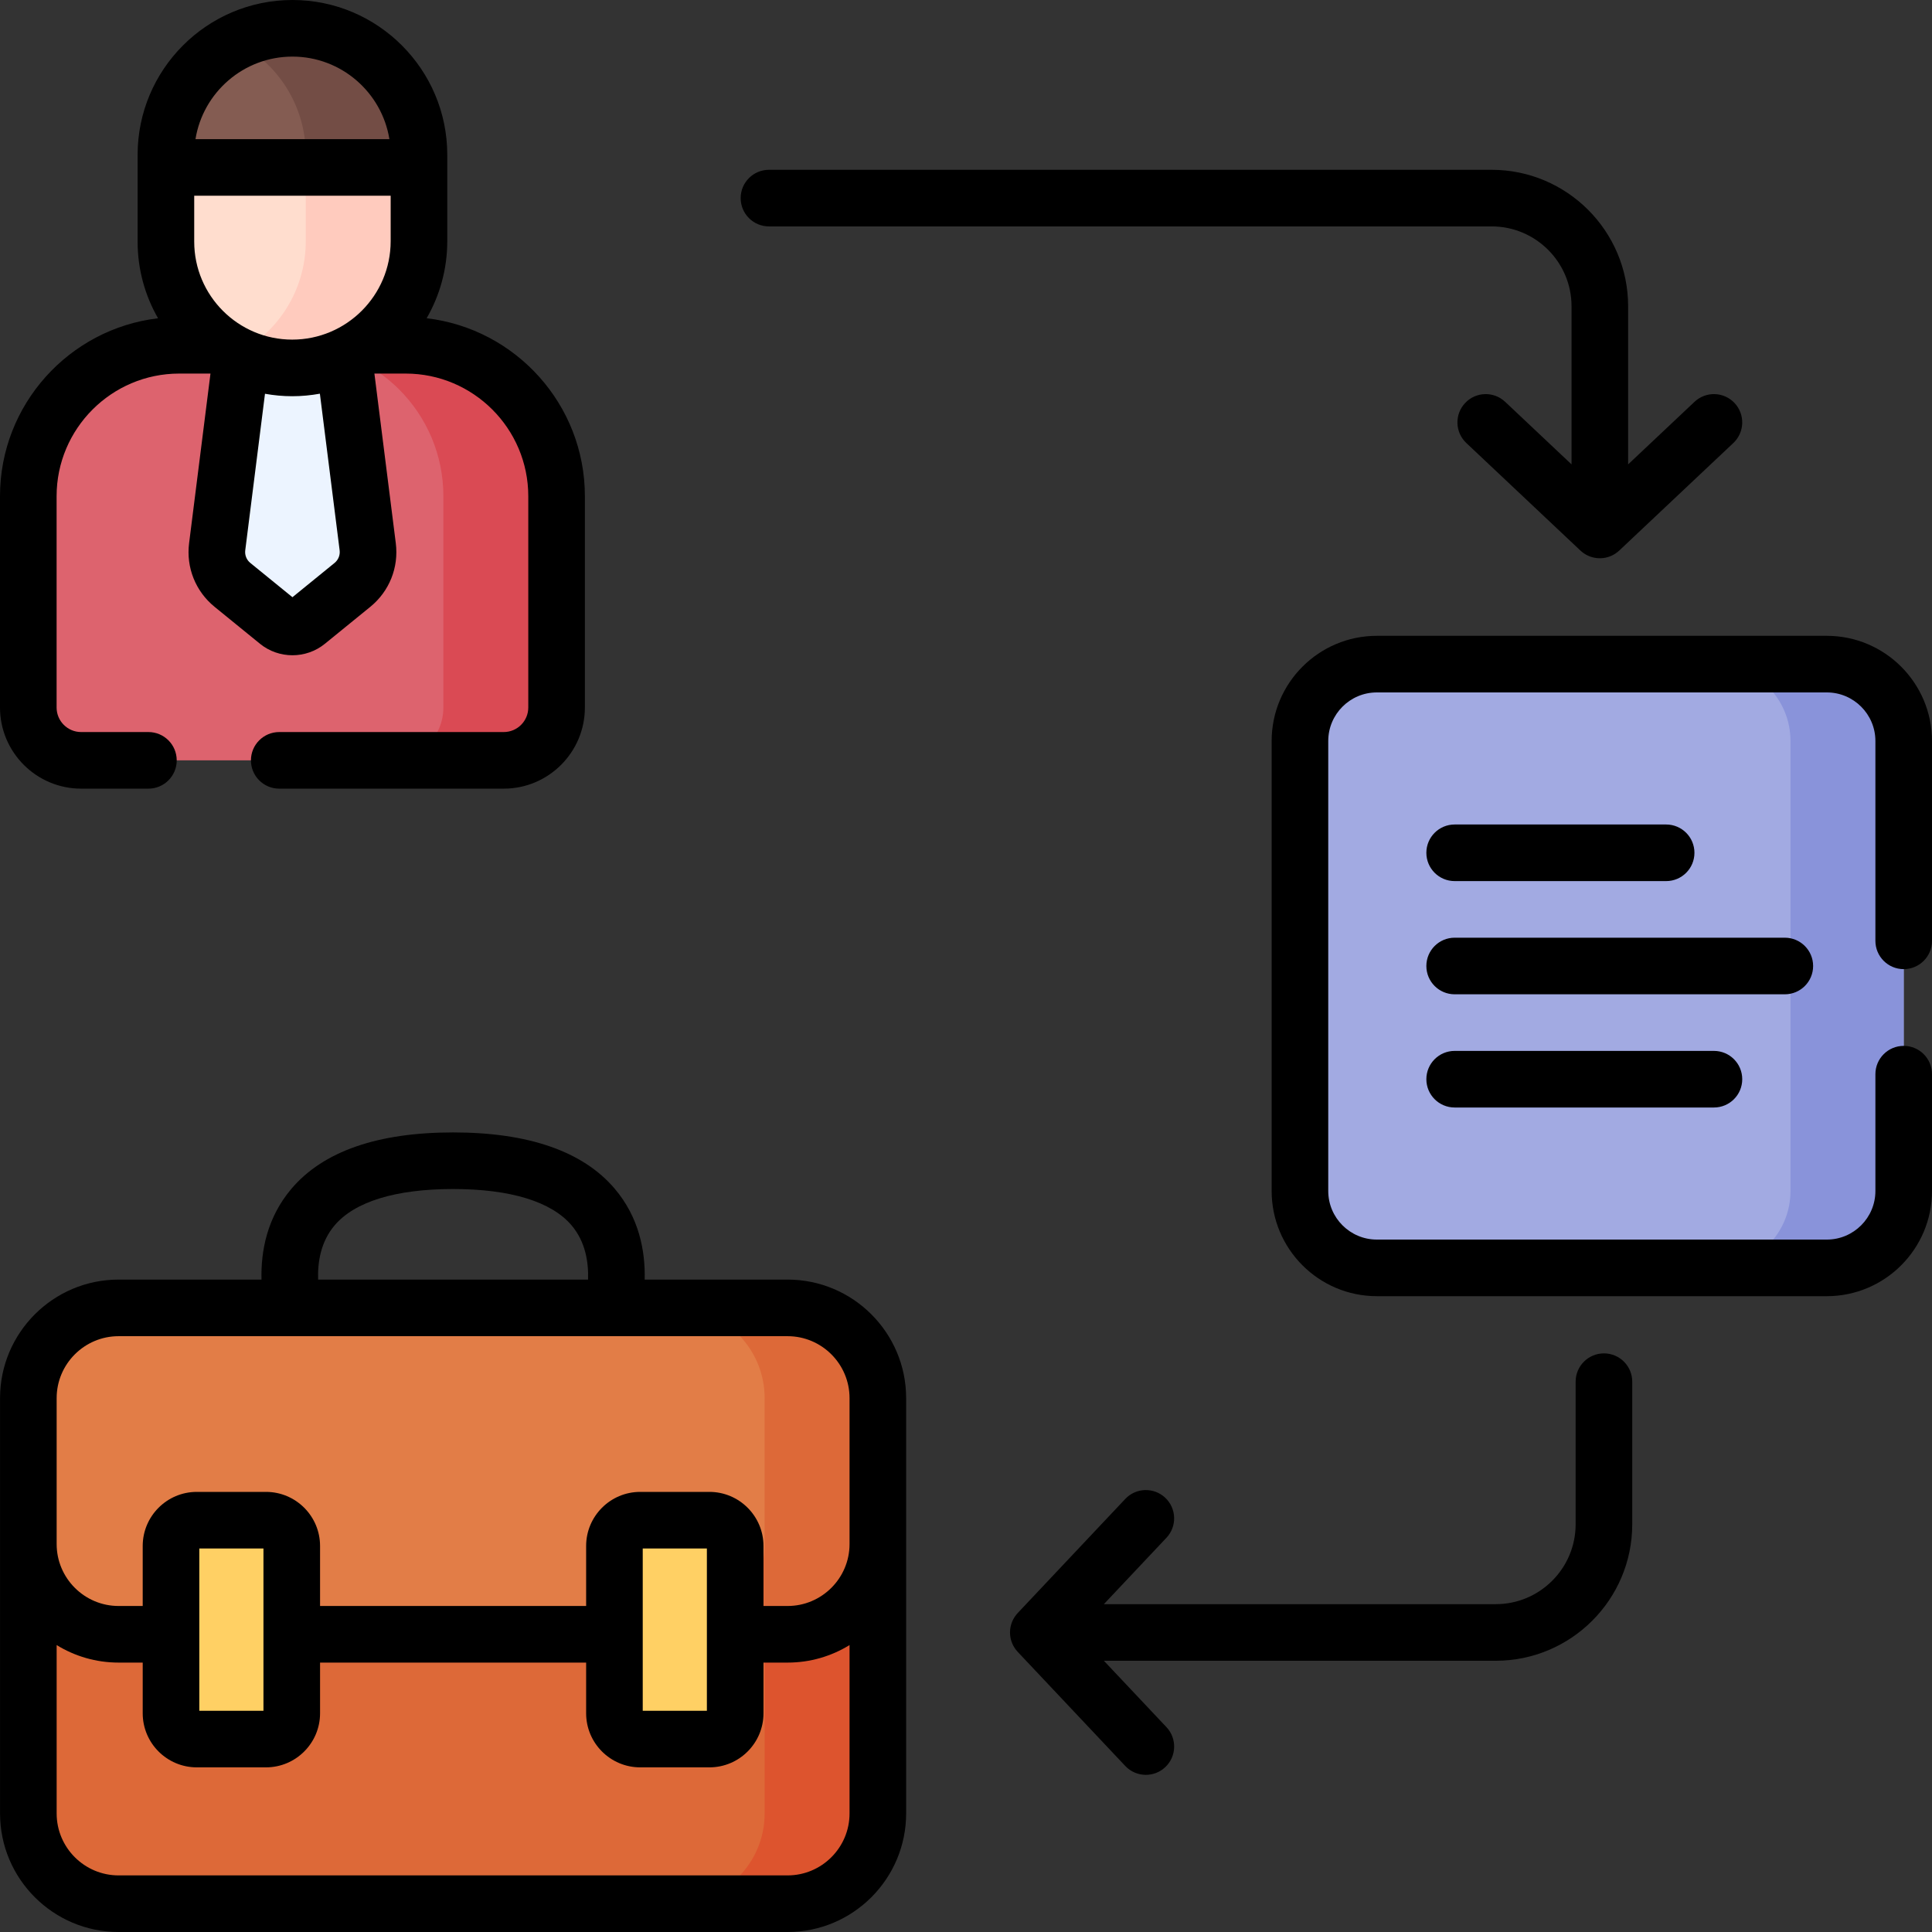
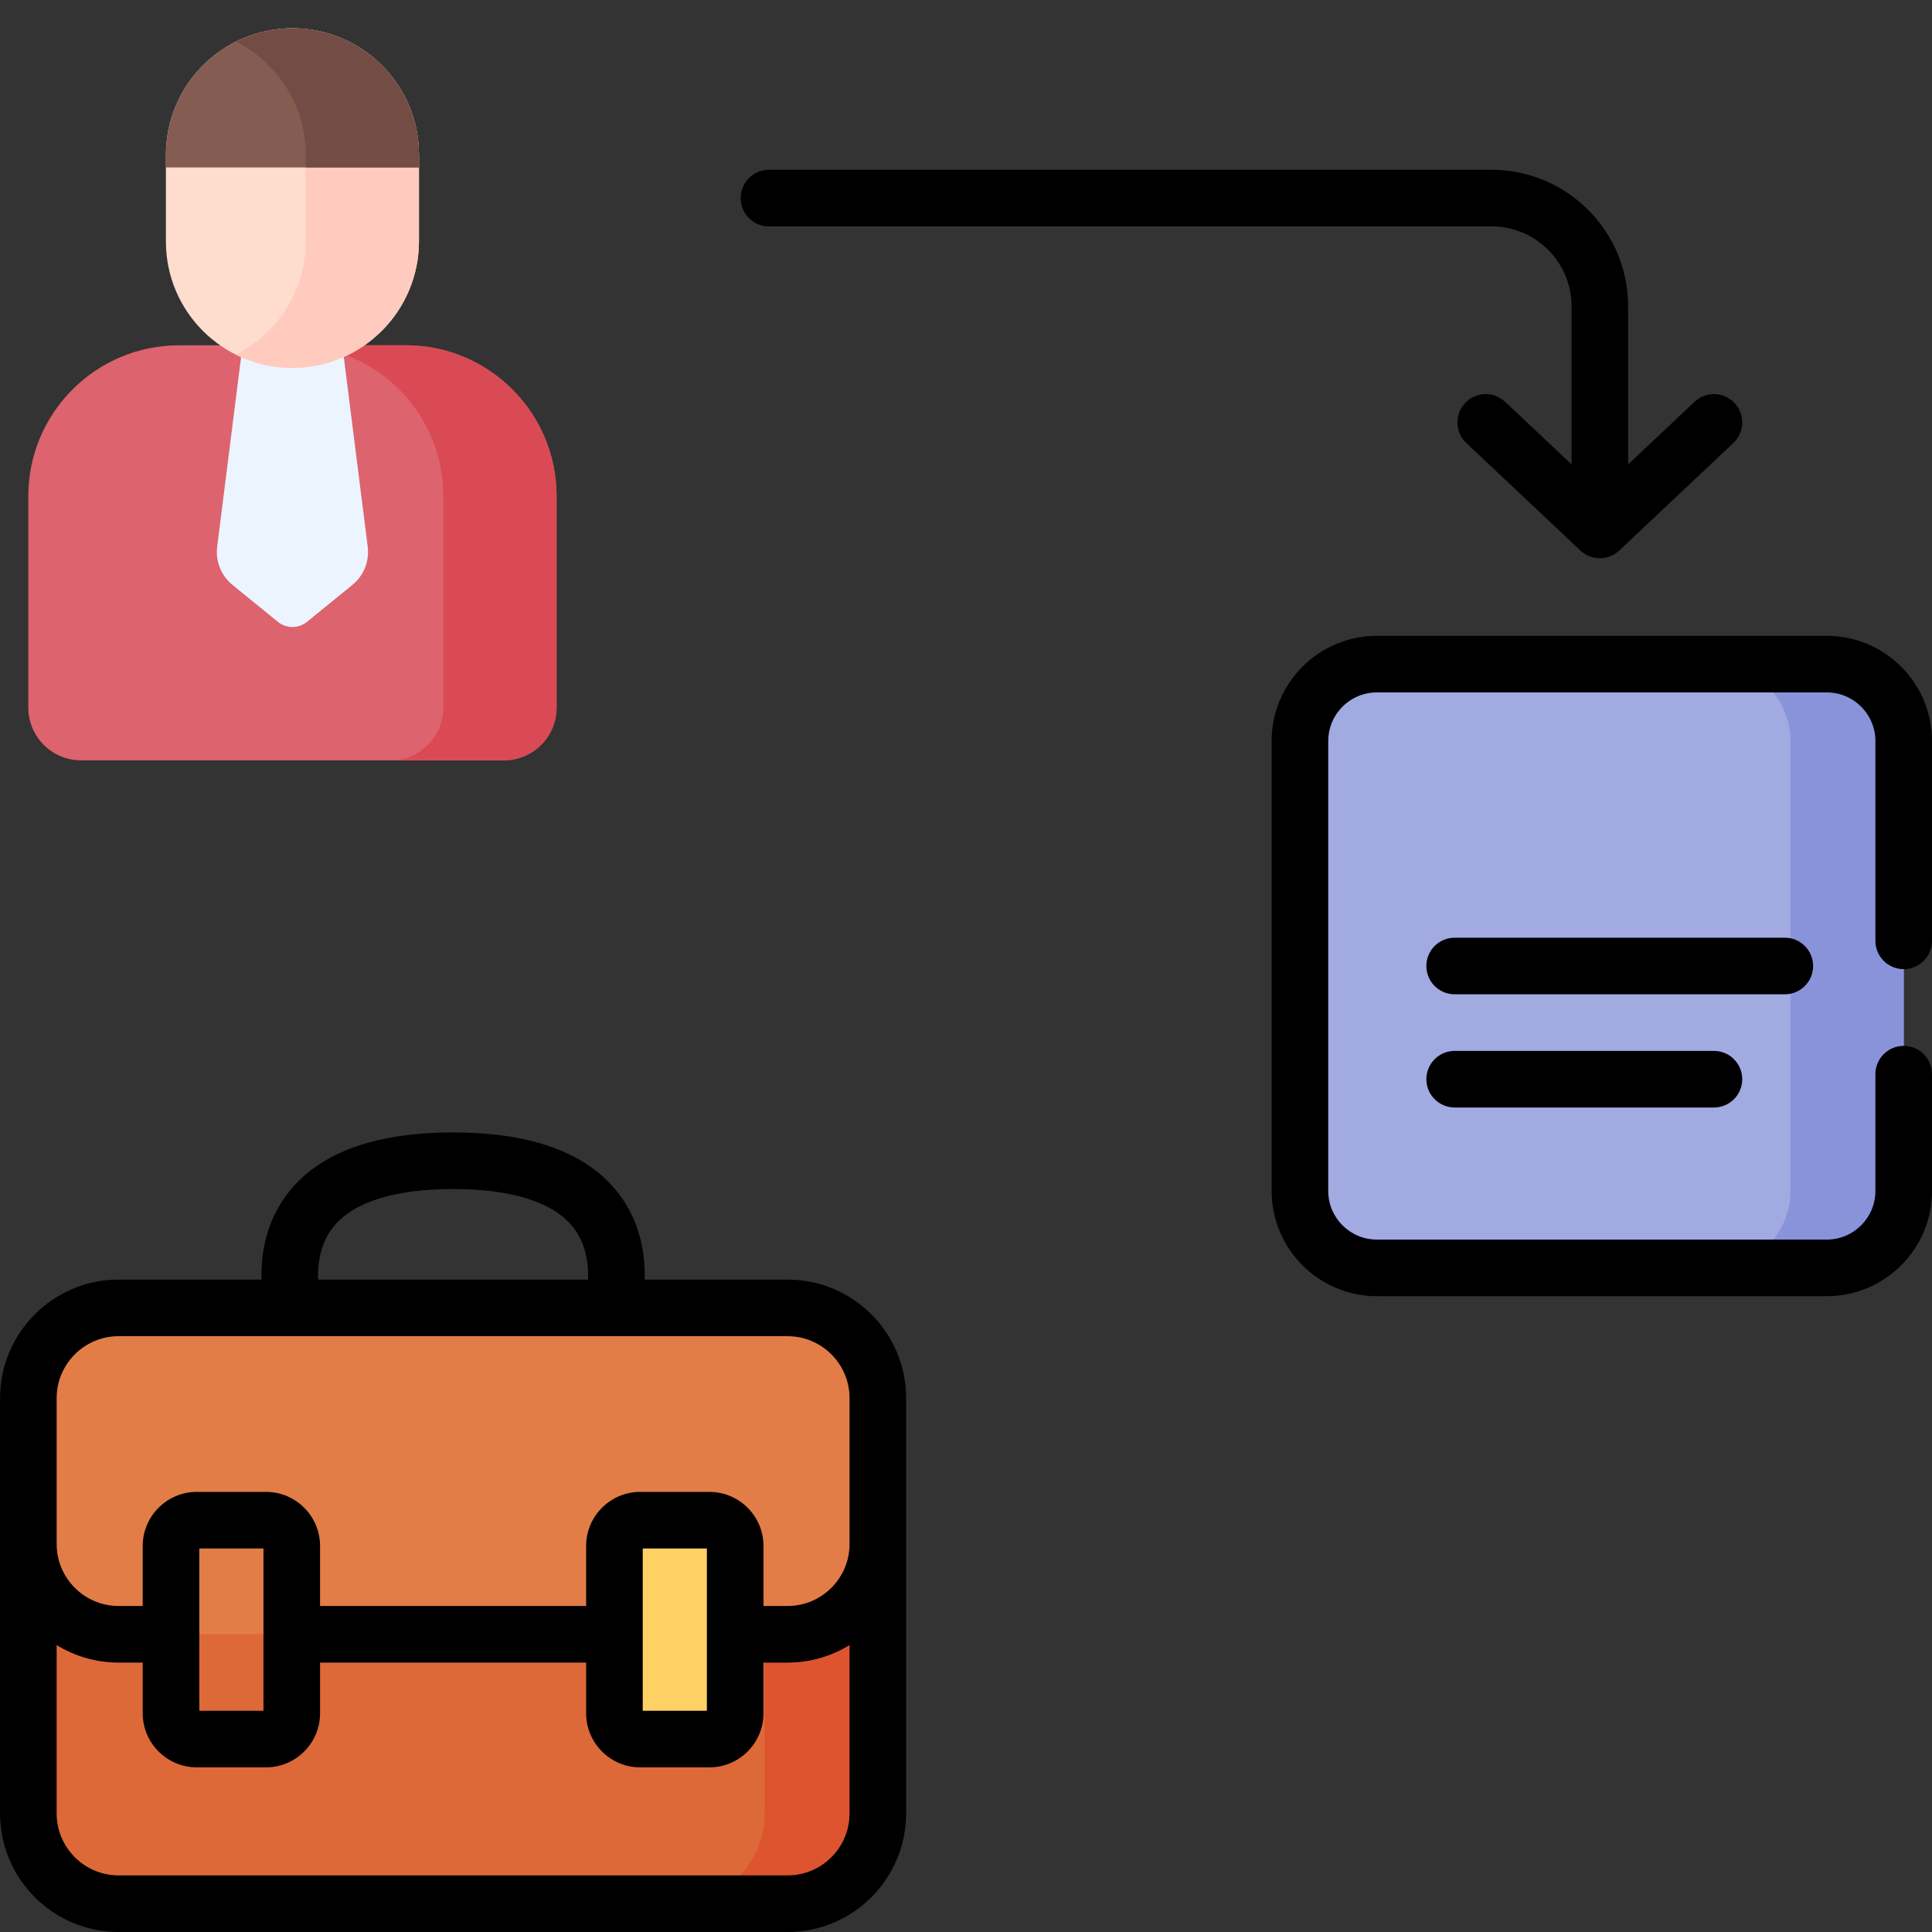
<svg xmlns="http://www.w3.org/2000/svg" id="Layer_1" enable-background="new 0 0 512 512" viewBox="0 0 512 512">
  <rect x="0" y="0" width="512" height="512" fill="#333333" stroke="none" />
  <g>
    <path d="m133.5 201.5h-112c-7.732 0-14-6.268-14-14v-56c0-22.091 17.909-40 40-40h60c22.091 0 40 17.909 40 40v56c0 7.732-6.268 14-14 14z" fill="#dd636e" />
    <path d="m107.5 91.5h-30c22.091 0 40 17.909 40 40v56c0 7.732-6.268 14-14 14h30c7.732 0 14-6.268 14-14v-56c0-22.091-17.909-40-40-40z" fill="#da4a54" />
    <path d="m64.284 91.5h26.432l6.731 53.385c.485 3.848-1.048 7.674-4.056 10.121l-12.03 9.788c-2.249 1.83-5.473 1.83-7.721 0l-12.03-9.788c-3.008-2.448-4.542-6.273-4.056-10.121z" fill="#ecf4ff" />
    <path d="m43.969 64.032v-23c0-18.519 15.012-33.532 33.531-33.532 18.519 0 33.531 15.012 33.531 33.531v22.874c0 18.554-15.041 33.594-33.594 33.594-18.484.001-33.468-14.983-33.468-33.467z" fill="#ffddce" />
    <path d="m77.5 7.5c-5.394 0-10.485 1.281-15 3.544 10.986 5.506 18.531 16.863 18.531 29.988v22.874c0 13.155-7.566 24.537-18.579 30.051 4.509 2.263 9.596 3.544 14.985 3.544 18.554 0 33.594-15.041 33.594-33.594v-22.876c0-18.518-15.012-33.531-33.531-33.531z" fill="#ffcbbe" />
    <path d="m43.969 41.031v3.344h67.063v-3.344c-.001-18.519-15.013-33.531-33.532-33.531-18.519 0-33.531 15.012-33.531 33.531z" fill="#845c52" />
    <path d="m77.5 7.5c-5.394 0-10.486 1.281-15 3.544 10.986 5.506 18.531 16.863 18.531 29.988v3.344h30v-3.344c0-18.52-15.012-33.532-33.531-33.532z" fill="#734d45" />
    <path d="m208.719 504.5h-177.288c-13.21 0-23.918-10.708-23.918-23.918v-110.061c0-13.21 10.708-23.918 23.918-23.918h177.287c13.21 0 23.918 10.708 23.918 23.918v110.061c.001 13.21-10.708 23.918-23.917 23.918z" fill="#dd6938" />
    <path d="m208.719 346.603h-30c13.209 0 23.918 10.708 23.918 23.918v110.061c0 13.209-10.708 23.918-23.918 23.918h30c13.209 0 23.918-10.708 23.918-23.918v-110.061c0-13.209-10.709-23.918-23.918-23.918z" fill="#dd542e" />
    <path d="m208.719 433.105h-177.288c-13.21 0-23.918-10.708-23.918-23.918v-38.665c0-13.21 10.708-23.918 23.918-23.918h177.287c13.21 0 23.918 10.708 23.918 23.918v38.665c.001 13.209-10.708 23.918-23.917 23.918z" fill="#e27d47" />
-     <path d="m208.719 346.603h-30c13.209 0 23.918 10.708 23.918 23.918v38.666c0 13.209-10.708 23.918-23.918 23.918h30c13.209 0 23.918-10.708 23.918-23.918v-38.666c0-13.209-10.709-23.918-23.918-23.918z" fill="#dd6938" />
    <g fill="#ffd064">
-       <path d="m70.49 460.867h-18.343c-3.771 0-6.829-3.057-6.829-6.828v-44.343c0-3.771 3.057-6.829 6.829-6.829h18.343c3.771 0 6.828 3.057 6.828 6.829v44.343c.001 3.771-3.057 6.828-6.828 6.828z" />
      <path d="m188.003 460.867h-18.343c-3.771 0-6.828-3.057-6.828-6.828v-44.343c0-3.771 3.057-6.829 6.828-6.829h18.343c3.771 0 6.829 3.057 6.829 6.829v44.343c-.001 3.771-3.058 6.828-6.829 6.828z" />
    </g>
    <path d="m484.129 336h-119.258c-11.25 0-20.371-9.12-20.371-20.371v-119.258c0-11.25 9.12-20.371 20.371-20.371h119.258c11.25 0 20.371 9.12 20.371 20.371v119.258c0 11.251-9.12 20.371-20.371 20.371z" fill="#a2aae2" />
    <path d="m484.129 176h-30c11.25 0 20.371 9.12 20.371 20.371v119.258c0 11.25-9.12 20.371-20.371 20.371h30c11.25 0 20.371-9.12 20.371-20.371v-119.258c0-11.251-9.12-20.371-20.371-20.371z" fill="#8993da" />
    <g>
-       <path d="m21.5 209h17.833c4.143 0 7.5-3.357 7.5-7.5s-3.357-7.5-7.5-7.5h-17.833c-3.584 0-6.5-2.916-6.5-6.5v-56c0-17.921 14.579-32.5 32.5-32.5h8.279l-5.667 44.946c-.814 6.459 1.714 12.769 6.764 16.877l12.028 9.787c2.491 2.027 5.544 3.041 8.597 3.041 3.052 0 6.104-1.014 8.593-3.04l12.03-9.788c5.05-4.108 7.578-10.418 6.764-16.877l-5.667-44.946h8.279c17.921 0 32.5 14.579 32.5 32.5v56c0 3.584-2.916 6.5-6.5 6.5h-59.5c-4.143 0-7.5 3.357-7.5 7.5s3.357 7.5 7.5 7.5h59.5c11.855 0 21.5-9.645 21.5-21.5v-56c0-24.307-18.356-44.395-41.931-47.163 3.467-6.023 5.462-12.997 5.462-20.432v-22.874c0-22.625-18.406-41.031-41.031-41.031s-41.031 18.406-41.031 41.031v23.001c0 7.389 1.976 14.32 5.412 20.312-23.551 2.79-41.881 22.867-41.881 47.156v56c0 11.855 9.645 21.5 21.5 21.5zm29.969-157.125h52.062v12.03c0 14.389-11.706 26.095-26.094 26.095-14.318 0-25.968-11.649-25.968-25.968zm37.188 97.313-11.157 9.078-11.157-9.077c-1.007-.819-1.511-2.077-1.348-3.365l5.229-41.472c2.343.418 4.751.649 7.213.649 2.505 0 4.955-.238 7.337-.669l5.231 41.492c.163 1.287-.341 2.545-1.348 3.364zm-11.157-134.188c12.939 0 23.699 9.491 25.695 21.875h-51.39c1.996-12.384 12.756-21.875 25.695-21.875z" />
      <path d="m208.719 339.104h-37.87c.182-7.573-1.468-16.491-7.988-24.137-8.411-9.862-22.807-14.863-42.785-14.863-20.015 0-34.425 5.019-42.83 14.916-6.479 7.629-8.131 16.513-7.948 24.084h-37.866c-17.324 0-31.419 14.094-31.419 31.418v110.061c0 17.323 14.094 31.417 31.419 31.417h177.287c17.324 0 31.418-14.094 31.418-31.418v-110.061c0-17.324-14.094-31.417-31.418-31.417zm-120.04-14.375c5.348-6.297 16.204-9.625 31.396-9.625 15.169 0 26.018 3.318 31.372 9.597 3.668 4.3 4.553 9.7 4.395 14.403h-71.538c-.158-4.705.73-10.084 4.375-14.375zm-73.666 45.792c0-9.053 7.365-16.418 16.419-16.418h177.287c9.053 0 16.418 7.365 16.418 16.418v38.665c0 9.053-7.365 16.418-16.418 16.418h-6.388v-15.908c0-7.901-6.428-14.329-14.328-14.329h-18.344c-7.9 0-14.328 6.428-14.328 14.329v15.908h-70.513v-15.908c0-7.901-6.428-14.329-14.328-14.329h-18.343c-7.901 0-14.329 6.428-14.329 14.329v15.908h-6.387c-9.054 0-16.419-7.365-16.419-16.418v-38.665zm172.318 39.846v43h-17v-43zm-117.513 0v43h-17v-43zm138.901 86.633h-177.287c-9.054 0-16.419-7.365-16.419-16.418v-44.622c4.781 2.943 10.405 4.645 16.419 4.645h6.387v13.435c0 7.9 6.428 14.328 14.329 14.328h18.342c7.9 0 14.328-6.428 14.328-14.328v-13.435h70.513v13.435c0 7.9 6.428 14.328 14.328 14.328h18.344c7.9 0 14.328-6.428 14.328-14.328v-13.435h6.388c6.014 0 11.637-1.701 16.418-4.644v44.622c0 9.052-7.366 16.417-16.418 16.417z" />
-       <path d="m504.5 256.833c4.143 0 7.5-3.357 7.5-7.5v-52.962c0-15.368-12.503-27.871-27.871-27.871h-119.258c-15.368 0-27.871 12.503-27.871 27.871v119.258c0 15.368 12.503 27.871 27.871 27.871h119.258c15.368 0 27.871-12.503 27.871-27.871v-30.962c0-4.143-3.357-7.5-7.5-7.5s-7.5 3.357-7.5 7.5v30.962c0 7.097-5.774 12.871-12.871 12.871h-119.258c-7.097 0-12.871-5.774-12.871-12.871v-119.258c0-7.097 5.774-12.871 12.871-12.871h119.258c7.097 0 12.871 5.774 12.871 12.871v52.962c0 4.143 3.357 7.5 7.5 7.5z" />
-       <path d="m385.5 233.5h56.045c4.143 0 7.5-3.357 7.5-7.5s-3.357-7.5-7.5-7.5h-56.045c-4.143 0-7.5 3.357-7.5 7.5s3.357 7.5 7.5 7.5z" />
+       <path d="m504.5 256.833c4.143 0 7.5-3.357 7.5-7.5v-52.962c0-15.368-12.503-27.871-27.871-27.871h-119.258c-15.368 0-27.871 12.503-27.871 27.871v119.258c0 15.368 12.503 27.871 27.871 27.871h119.258c15.368 0 27.871-12.503 27.871-27.871v-30.962c0-4.143-3.357-7.5-7.5-7.5s-7.5 3.357-7.5 7.5v30.962c0 7.097-5.774 12.871-12.871 12.871h-119.258c-7.097 0-12.871-5.774-12.871-12.871v-119.258c0-7.097 5.774-12.871 12.871-12.871h119.258c7.097 0 12.871 5.774 12.871 12.871v52.962c0 4.143 3.357 7.5 7.5 7.5" />
      <path d="m480.496 256c0-4.143-3.357-7.5-7.5-7.5h-87.496c-4.143 0-7.5 3.357-7.5 7.5s3.357 7.5 7.5 7.5h87.496c4.143 0 7.5-3.357 7.5-7.5z" />
      <path d="m385.5 278.5c-4.143 0-7.5 3.357-7.5 7.5s3.357 7.5 7.5 7.5h68.711c4.143 0 7.5-3.357 7.5-7.5s-3.357-7.5-7.5-7.5z" />
      <path d="m203.783 60h191.523c11.672 0 21.167 9.495 21.167 21.167v41.901l-17.593-16.582c-3.015-2.84-7.761-2.702-10.603.313-2.841 3.015-2.7 7.762.313 10.603l30.237 28.5c.06.057.125.105.187.159.093.082.185.164.282.241.096.077.195.148.294.22.095.068.19.137.289.202.105.069.213.132.32.195.1.058.199.116.301.17.11.058.222.109.335.161.106.049.211.098.32.142.113.045.227.085.341.125.113.04.225.08.34.114.117.035.236.062.354.091.115.028.228.058.344.081.136.026.274.043.412.062.1.014.198.032.3.042.242.023.484.037.727.037s.485-.013.727-.037c.102-.01.2-.028.3-.042.138-.019.275-.036.412-.062.116-.023.229-.053.344-.081.118-.029.237-.056.354-.091.115-.034.227-.075.34-.114.114-.04.228-.08.341-.125.109-.044.214-.093.32-.143.112-.052.224-.103.334-.161.102-.054.201-.112.301-.17.108-.063.215-.126.32-.195.099-.064.193-.133.289-.202.099-.072.198-.143.294-.22.097-.078.189-.159.282-.241.062-.054.126-.103.187-.159l30.237-28.5c3.014-2.841 3.154-7.588.313-10.603-2.841-3.014-7.588-3.153-10.603-.313l-17.593 16.582v-41.9c0-19.942-16.225-36.167-36.167-36.167h-191.522c-4.143 0-7.5 3.357-7.5 7.5s3.358 7.5 7.5 7.5z" />
-       <path d="m425.059 358.659c-4.143 0-7.5 3.357-7.5 7.5v37.794c0 11.672-9.495 21.167-21.167 21.167h-103.857l16.582-17.593c2.841-3.015 2.7-7.762-.313-10.603-3.015-2.839-7.76-2.701-10.603.313l-28.5 30.237c-.056.06-.105.125-.159.186-.082.093-.165.187-.242.284-.076.095-.147.193-.218.291-.07.097-.139.193-.204.292-.068.104-.13.21-.192.316-.059.101-.118.201-.172.305-.057.109-.108.22-.159.332-.049.106-.099.213-.144.322-.045.112-.085.226-.124.34-.04.113-.08.225-.114.34-.035.117-.062.236-.091.354-.028.115-.058.228-.081.344-.027.137-.044.274-.063.412-.014.1-.032.198-.042.3-.047.483-.047.971 0 1.454.01.102.028.2.042.3.019.138.036.275.063.412.022.117.053.229.081.344.029.118.056.237.091.354.034.115.075.228.115.34.04.114.079.228.124.34.044.109.094.215.143.322.051.111.103.222.16.332.054.104.113.204.172.305.062.106.125.212.192.316.065.1.135.196.204.292.071.098.141.195.218.291.078.097.16.19.242.284.054.061.102.125.159.186l28.5 30.237c1.476 1.565 3.465 2.355 5.459 2.355 1.846 0 3.694-.677 5.144-2.042 3.014-2.841 3.154-7.588.313-10.603l-16.582-17.593h103.857c19.942 0 36.167-16.225 36.167-36.167v-37.794c-.001-4.14-3.359-7.498-7.501-7.498z" />
    </g>
  </g>
  <g />
  <g />
  <g />
  <g />
  <g />
  <g />
  <g />
  <g />
  <g />
  <g />
  <g />
  <g />
  <g />
  <g />
  <g />
</svg>